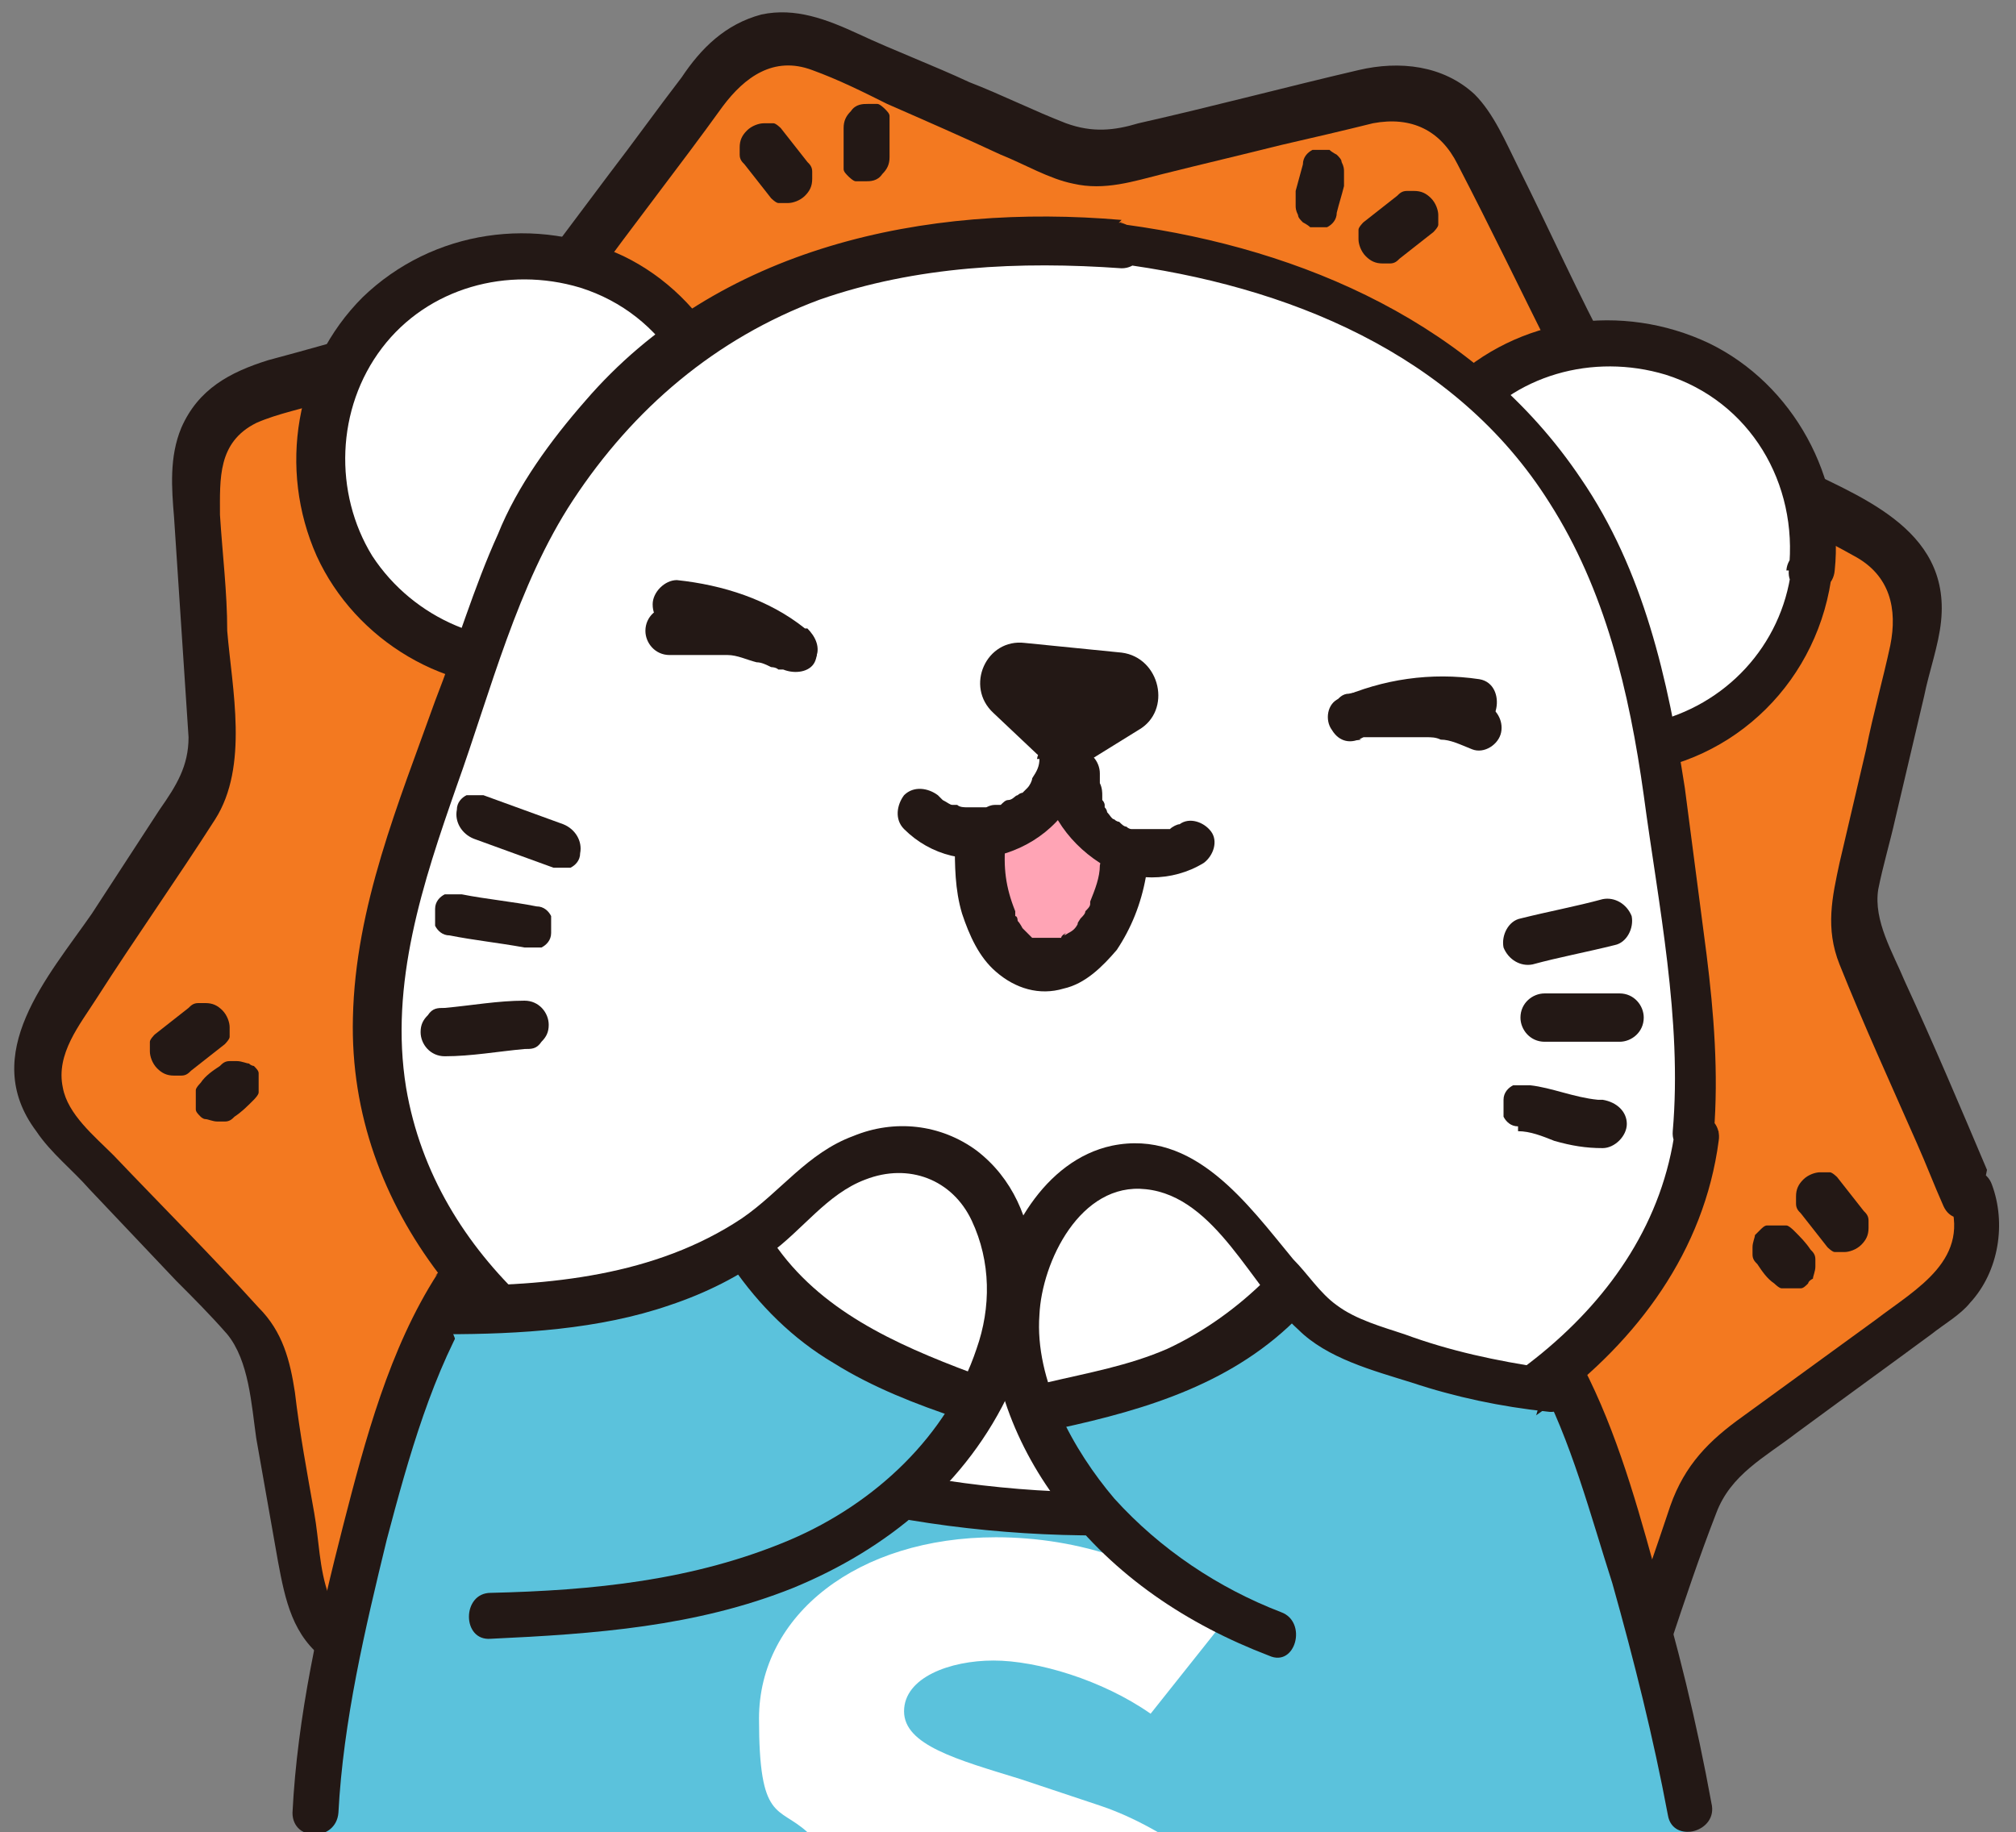
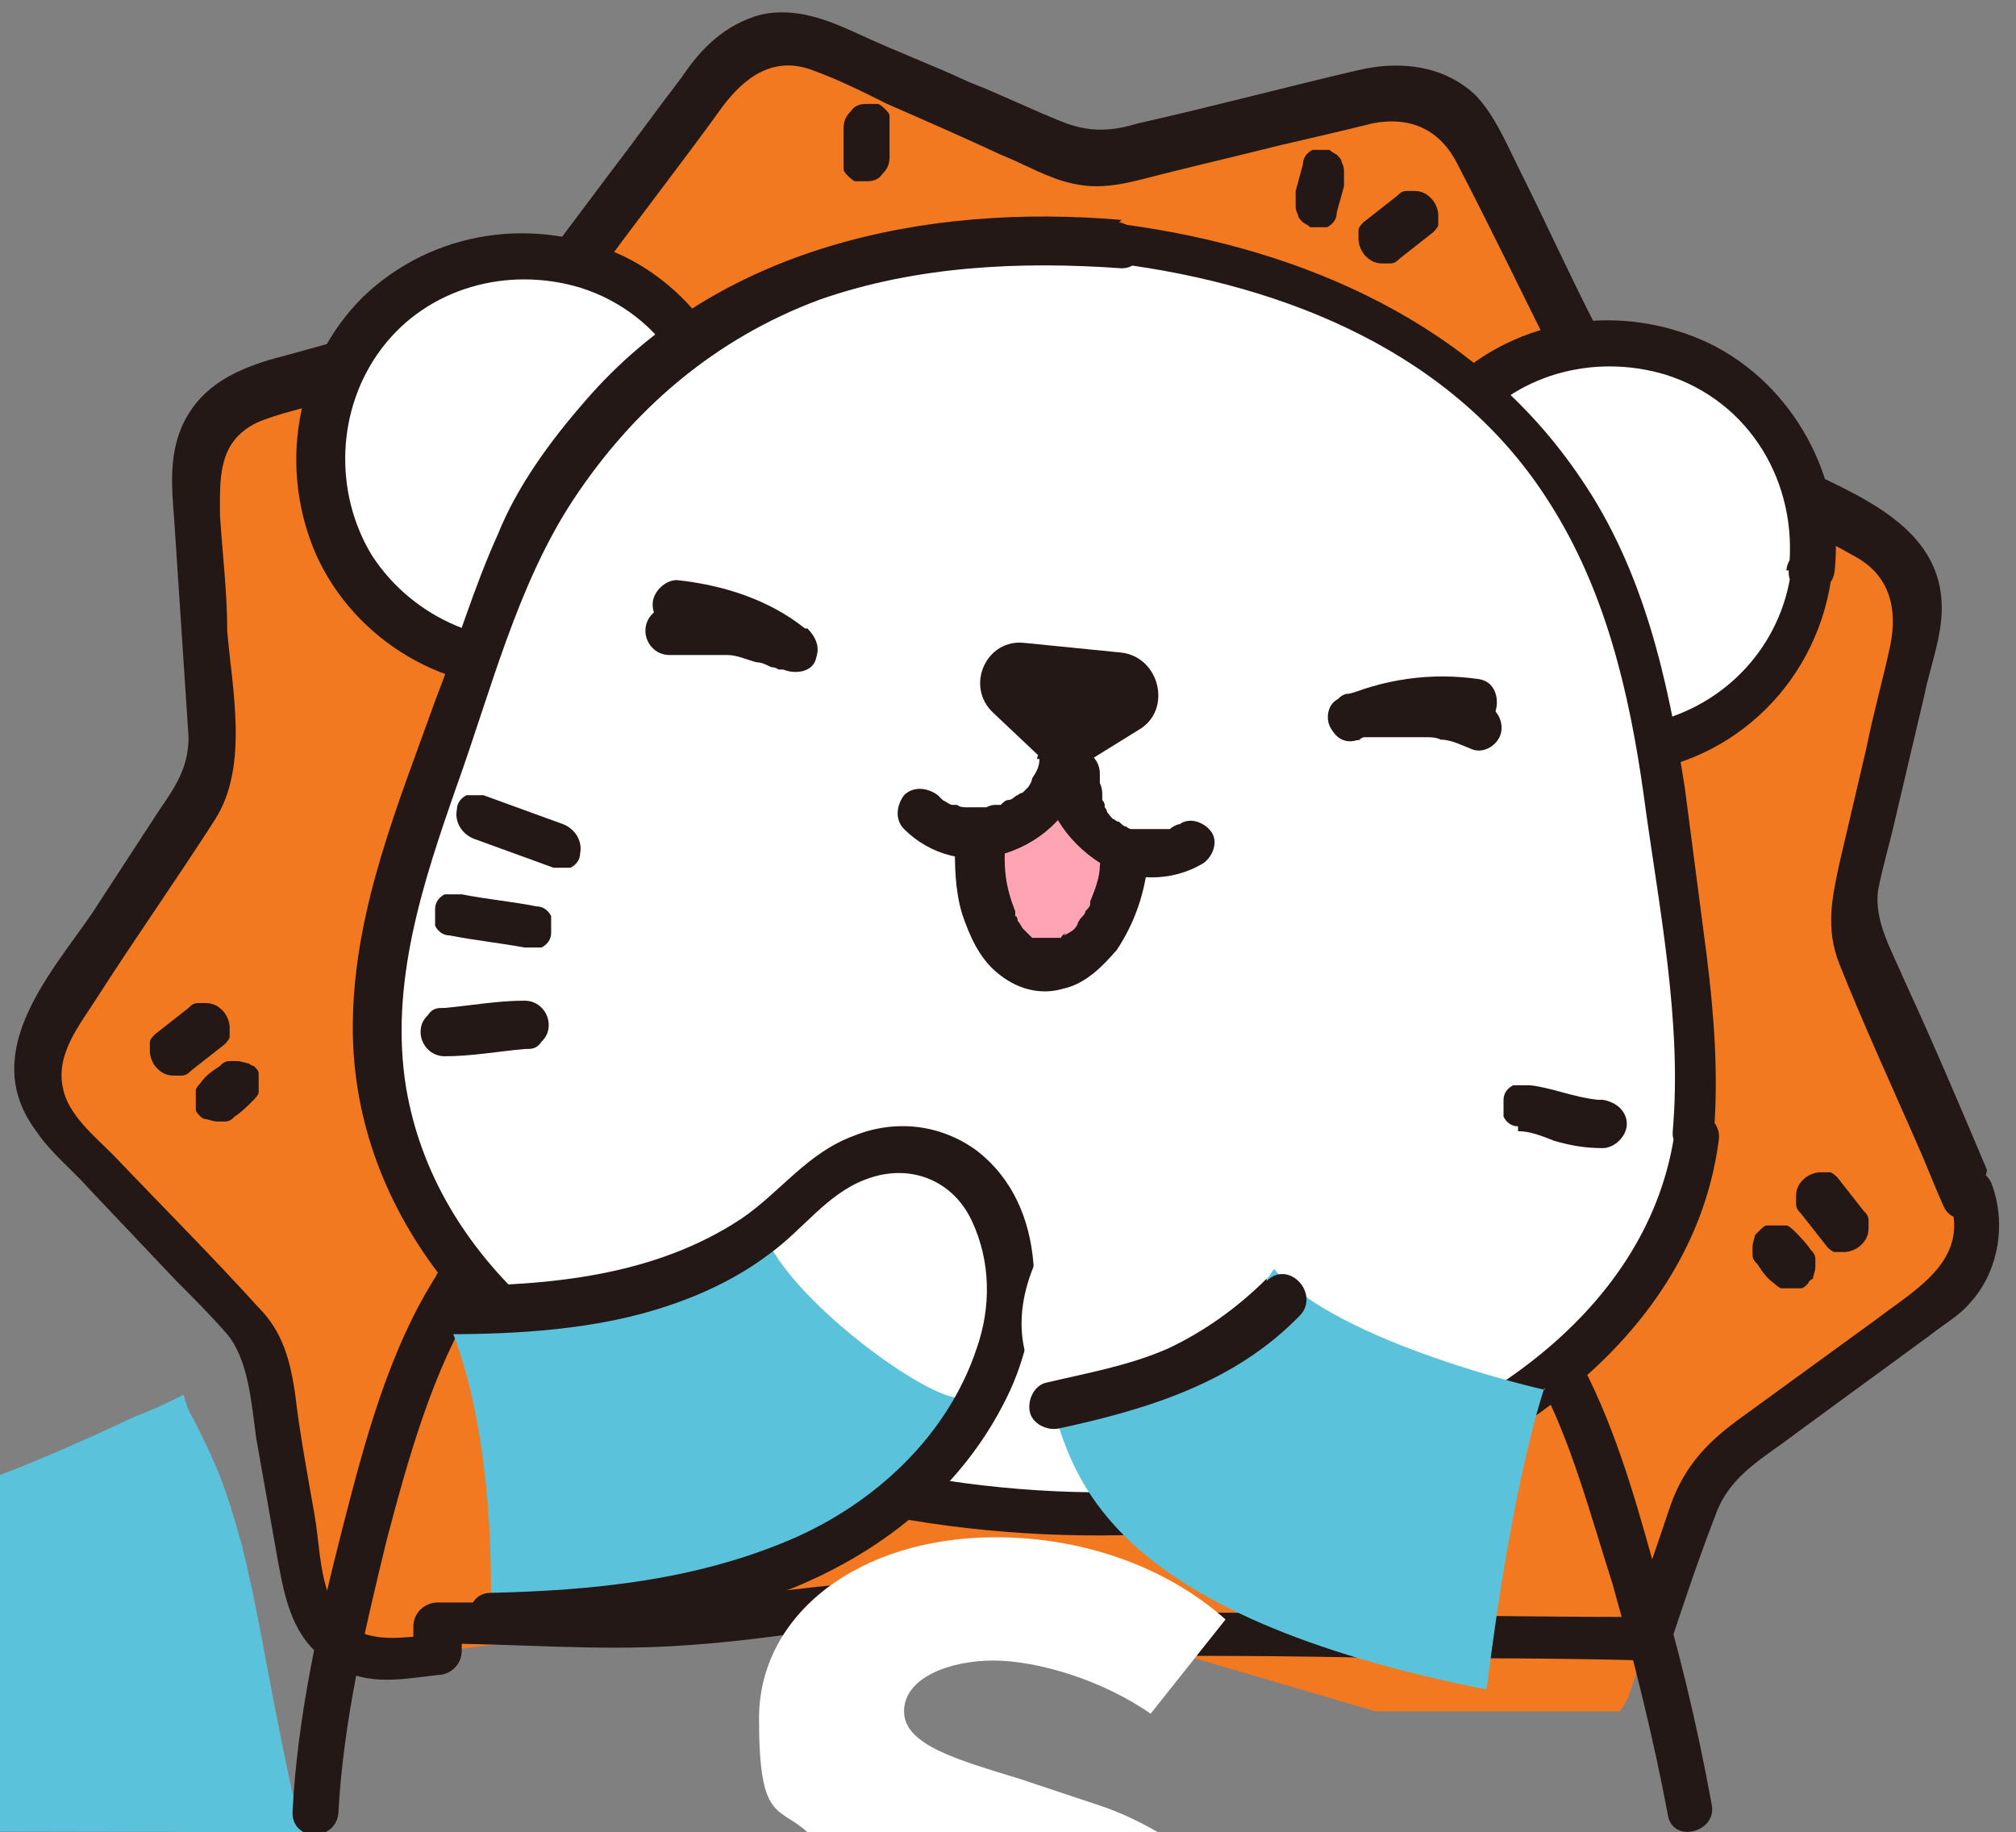
<svg xmlns="http://www.w3.org/2000/svg" version="1.1" viewBox="0 0 83.4 75.8">
  <rect x="0" y="0" width="83.4" height="75.8" fill="#808080" stroke="none" />
  <defs>
    <style>
      .cls-1 {
        fill: #231815;
      }

      .cls-2 {
        fill: #fff;
      }

      .cls-3 {
        fill: #5bc2dc;
      }

      .cls-4 {
        fill: #ffa4b5;
      }

      .cls-5 {
        fill: #f37920;
      }
    </style>
  </defs>
  <g>
    <g id="_圖層_1" data-name="圖層_1">
      <path class="cls-5" d="M81.3,48.9l-4.3-9.9c-.3-.7-.4-1.6-.2-2.4l2.5-10.5c.4-1.7-.4-3.4-2-4.2l-9.7-4.8c-.7-.4-1.3-1-1.7-1.7l-4.8-9.7c-.8-1.6-2.5-2.4-4.2-2l-10.5,2.5c-.8.2-1.6.1-2.4-.2l-9.9-4.3c-1.6-.7-3.5-.2-4.5,1.2l-6.4,8.7c-.5.7-1.2,1.1-1.9,1.4l-10.4,3.1c-1.7.5-2.8,2.1-2.7,3.8l.7,10.8c0,.8-.2,1.6-.6,2.3l-6,9c-1,1.4-.8,3.4.4,4.6l7.5,7.9c.6.6.9,1.3,1,2.2l1.4,8.6c.2,1.7,1.6,3.1,3.3,3.3l23.6-2.9,17.4,5.1h10.1c.1-.1.3-.4.4-.7l2.8-8.2c.2-.8.7-1.5,1.4-1.9l8.7-6.4c1.4-1,1.9-2.9,1.2-4.5" />
      <path class="cls-1" d="M82.2,48.4c-1.1-2.6-2.2-5.2-3.4-7.8-.5-1.2-1.3-2.5-1.1-3.8.2-1,.5-2,.7-2.9.4-1.7.8-3.4,1.2-5.1.2-1,.6-2.1.7-3.1.4-3.9-3.5-5.2-6.3-6.6-1.6-.8-3.1-1.6-4.7-2.3-1.1-.5-2-.9-2.6-2-1.4-2.6-2.6-5.3-3.9-7.9-.5-1-1-2.2-1.8-3-1.3-1.2-3.1-1.4-4.8-1-3,.7-6,1.5-9.1,2.2-1,.3-1.9.4-3,0-1.3-.5-2.7-1.2-4-1.7-1.5-.7-3.1-1.3-4.6-2-1.3-.6-2.6-1.1-4-.8-1.5.4-2.5,1.4-3.3,2.6-1,1.3-2,2.7-3,4-.9,1.2-1.8,2.4-2.7,3.6-.6.8-1.4,1.2-2.4,1.5-3,.9-6,1.8-9,2.6-1.6.5-2.9,1.2-3.6,2.8-.5,1.2-.4,2.5-.3,3.7.2,3,.4,6.1.6,9.1,0,1.2-.5,2-1.2,3l-2.8,4.3c-1.8,2.6-4.7,5.8-2.3,9,.6.9,1.5,1.6,2.2,2.4l3.6,3.8c.7.7,1.4,1.4,2.1,2.2.9,1.1,1,2.9,1.2,4.3.3,1.7.6,3.4.9,5.1.3,1.6.6,3.1,2,4.1,1.5,1.1,2.9.8,4.6.6.5,0,1-.4,1-1,0-.4,0-.9,0-1.3-.3.3-.6.6-1,1,3.2,0,6.5.3,9.8.1,3.6-.2,7.3-.9,10.8-1.3.2,0,.4,0,.6,0,.2,0-.2,0-.2,0,.1,0,.2,0,.4.1,1,.3,2,.6,3,.9,1,.3,2,.7,3.1.7,3.9,0,7.8,0,11.7.1,3.6,0,7.2,0,10.9.1.4,0,.8-.3.9-.7.6-1.8,1.2-3.6,1.9-5.4.6-1.6,2-2.3,3.3-3.3,1.9-1.4,3.7-2.7,5.6-4.1.5-.4,1.2-.8,1.6-1.3,1.2-1.3,1.5-3.3.9-4.9-.4-1.1-2.3-.6-1.8.5,1,2.6-1.3,3.8-3,5.1l-5.5,4c-1.4,1-2.4,2-3,3.7-.6,1.8-1.2,3.5-1.8,5.3.3-.2.6-.5.9-.7-7.2,0-14.5-.2-21.7-.2-.4,0-.9,0-1.3,0-.3,0,0,0,0,0-.3,0-.6-.2-.9-.3-1.1-.3-2.2-.7-3.3-1-.5-.2-1.1-.4-1.6-.4-1.7,0-3.5.4-5.1.6-2,.2-4,.5-6,.7-1.4.2-2.9,0-4.3,0-2,0-3.9,0-5.9,0-.5,0-1,.4-1,1,0,.4,0,.9,0,1.3.3-.3.6-.6,1-1-1.8.2-3.7.6-4.5-1.6-.4-1.1-.4-2.3-.6-3.4-.3-1.7-.6-3.3-.8-5-.2-1.3-.5-2.5-1.5-3.5-1.9-2.1-4-4.2-6-6.3-.8-.8-1.9-1.7-2.1-2.8-.3-1.4.7-2.6,1.4-3.7,1.6-2.5,3.3-4.9,4.9-7.4,1.4-2.2.7-5.4.5-7.8,0-1.6-.2-3.2-.3-4.8,0-1.5-.1-3,1.5-3.8.9-.4,2-.6,2.9-.9,1.7-.5,3.3-1,5-1.5,1-.3,1.9-.5,2.9-.9,1.4-.5,2.2-1.3,3-2.4,1.8-2.5,3.7-4.9,5.5-7.4.9-1.2,2.1-2.1,3.7-1.5,1.1.4,2.1.9,3.1,1.4,1.6.7,3.2,1.4,4.7,2.1,1,.4,2,1,3,1.2,1.3.3,2.5-.1,3.7-.4,1.6-.4,3.3-.8,4.9-1.2,1.3-.3,2.6-.6,3.8-.9,1.6-.3,2.8.3,3.5,1.7,1.4,2.7,2.7,5.4,4,8,.5,1.1,1,2.2,2,2.9.8.6,1.8,1,2.7,1.5,2.6,1.3,5.2,2.4,7.7,3.8,1.5.8,1.8,2.2,1.5,3.7-.3,1.4-.7,2.8-1,4.3l-1.1,4.7c-.3,1.4-.6,2.7,0,4.2,1,2.5,2.1,4.9,3.2,7.4.4.9.7,1.7,1.1,2.6.5,1.1,2.1.2,1.7-1" />
      <path class="cls-1" d="M7.8,41.7c-.5.4-.9.7-1.4,1.1,0,0-.2.2-.2.3,0,.1,0,.2,0,.4,0,.2.1.5.3.7.2.2.4.3.7.3,0,0,.2,0,.3,0,.2,0,.3-.1.4-.2.5-.4.9-.7,1.4-1.1,0,0,.2-.2.2-.3,0-.1,0-.2,0-.4,0-.2-.1-.5-.3-.7-.2-.2-.4-.3-.7-.3,0,0-.2,0-.3,0-.2,0-.3.1-.4.2" />
      <path class="cls-1" d="M9.1,44.1c-.3.2-.6.4-.8.7,0,0-.2.2-.2.3,0,.1,0,.2,0,.4,0,.1,0,.3,0,.4,0,.1.1.2.2.3,0,0,.1.1.2.1.1,0,.3.1.5.1,0,0,.2,0,.3,0,.2,0,.3-.1.4-.2.3-.2.5-.4.8-.7,0,0,.2-.2.2-.3,0-.1,0-.2,0-.4,0-.1,0-.3,0-.4,0-.1-.1-.2-.2-.3,0,0-.1,0-.2-.1-.1,0-.3-.1-.5-.1,0,0-.2,0-.3,0-.2,0-.3.1-.4.2" />
-       <path class="cls-1" d="M33.4,6.7c-.4-.5-.7-.9-1.1-1.4,0,0-.2-.2-.3-.2-.1,0-.2,0-.4,0-.2,0-.5.1-.7.3-.2.2-.3.4-.3.7,0,0,0,.2,0,.3,0,.2.1.3.2.4.4.5.7.9,1.1,1.4,0,0,.2.2.3.2.1,0,.2,0,.4,0,.2,0,.5-.1.7-.3.2-.2.3-.4.3-.7,0,0,0-.2,0-.3,0-.2-.1-.3-.2-.4" />
      <path class="cls-1" d="M36.8,6.5c0-.4,0-.7,0-1.1,0,0,0-.1,0-.2,0-.1,0-.3,0-.4,0-.1-.1-.2-.2-.3,0,0-.2-.2-.3-.2-.1,0-.2,0-.4,0-.2,0-.5,0-.7.3-.2.2-.3.4-.3.7,0,.4,0,.7,0,1.1v.2c0,.1,0,.3,0,.4,0,.1.1.2.2.3,0,0,.2.2.3.2.1,0,.2,0,.4,0,.2,0,.5,0,.7-.3.2-.2.3-.4.3-.7" />
      <path class="cls-1" d="M74.5,50.2c.4.5.7.9,1.1,1.4,0,0,.2.2.3.2.1,0,.2,0,.4,0,.2,0,.5-.1.7-.3.2-.2.3-.4.3-.7,0,0,0-.2,0-.3,0-.2-.1-.3-.2-.4-.4-.5-.7-.9-1.1-1.4,0,0-.2-.2-.3-.2-.1,0-.2,0-.4,0-.2,0-.5.1-.7.3-.2.2-.3.4-.3.7,0,0,0,.2,0,.3,0,.2.1.3.2.4" />
      <path class="cls-1" d="M72.7,52.3c.2.3.4.6.7.8,0,0,.2.2.3.2.1,0,.2,0,.4,0,.1,0,.3,0,.4,0,.1,0,.2-.1.3-.2,0,0,0-.1.2-.2,0-.1.1-.3.1-.5,0,0,0-.2,0-.3,0-.2-.1-.3-.2-.4-.2-.3-.4-.5-.7-.8,0,0-.2-.2-.3-.2-.1,0-.2,0-.4,0-.1,0-.3,0-.4,0-.1,0-.2.1-.3.2,0,0-.1.1-.2.2,0,.1-.1.3-.1.5,0,0,0,.2,0,.3,0,.2.1.3.2.4" />
      <path class="cls-1" d="M57.9,10.7c.5-.4.9-.7,1.4-1.1,0,0,.2-.2.2-.3,0-.1,0-.2,0-.4,0-.2-.1-.5-.3-.7-.2-.2-.4-.3-.7-.3,0,0-.2,0-.3,0-.2,0-.3.1-.4.2-.5.4-.9.7-1.4,1.1,0,0-.2.2-.2.3,0,.1,0,.2,0,.4,0,.2.1.5.3.7.2.2.4.3.7.3,0,0,.2,0,.3,0,.2,0,.3-.1.4-.2" />
      <path class="cls-1" d="M55.3,8.8c.1-.4.2-.7.3-1.1,0,0,0-.1,0-.2,0-.1,0-.3,0-.4,0-.1,0-.2-.1-.4,0-.1-.1-.2-.2-.3,0,0-.2-.1-.3-.2-.2,0-.5,0-.7,0-.2.1-.4.3-.4.6l-.3,1.1c0,0,0,.1,0,.2,0,.1,0,.3,0,.4,0,.1,0,.2.1.4,0,.1.1.2.2.3,0,0,.2.1.3.2.2,0,.5,0,.7,0,.2-.1.4-.3.4-.6" />
-       <path class="cls-3" d="M12.5,75.8h57.4c-.4-1.5-.7-3-1-4.5-.5-2.5-.9-5-1.5-7.4-.7-2.5-1-3.2-2-5.2-.2-.3-.3-.6-.4-1-.6.3-1.2.6-2,.9-4.5,2.1-11.4,5.2-17.8,4.8-1.3,0-2.6-.3-3.8-.6-2.5-.7-5-1.6-7.4-2.6-1.2-.5-2.4-1-3.6-1.5-4.9-1-9.1-11.7-11.5-5.6-3.1,8.1-5.1,9.2-4.9,14.7,0,1.7,0,4.9,0,4.9-.1.8-.8,1.9-1.4,3" />
+       <path class="cls-3" d="M12.5,75.8c-.4-1.5-.7-3-1-4.5-.5-2.5-.9-5-1.5-7.4-.7-2.5-1-3.2-2-5.2-.2-.3-.3-.6-.4-1-.6.3-1.2.6-2,.9-4.5,2.1-11.4,5.2-17.8,4.8-1.3,0-2.6-.3-3.8-.6-2.5-.7-5-1.6-7.4-2.6-1.2-.5-2.4-1-3.6-1.5-4.9-1-9.1-11.7-11.5-5.6-3.1,8.1-5.1,9.2-4.9,14.7,0,1.7,0,4.9,0,4.9-.1.8-.8,1.9-1.4,3" />
      <path class="cls-1" d="M63.6,57c1.4,2.6,2.2,5.7,3.1,8.5.9,3.2,1.7,6.4,2.3,9.6.2,1.2,2.1.7,1.8-.5-.6-3.3-1.4-6.6-2.4-9.9-.8-2.9-1.7-6-3.2-8.7-.6-1.1-2.2-.1-1.7,1" />
      <path class="cls-2" d="M75.1,23.6c-.5,4.6-4.7,8-9.3,7.4-4.6-.5-8-4.7-7.4-9.3.5-4.6,4.7-8,9.3-7.4,4.6.5,8,4.7,7.4,9.3" />
      <path class="cls-1" d="M74.1,23.6c-.4,3.1-2.7,5.6-5.8,6.3-3.1.7-6.3-.7-8-3.3-1.6-2.6-1.5-6.1.4-8.6,1.9-2.5,5.2-3.4,8.2-2.5,3.5,1.1,5.5,4.5,5.1,8.1-.1,1.2,1.8,1.2,1.9,0,.4-3.8-1.7-7.7-5.2-9.4-3.6-1.7-7.9-1.1-10.8,1.7-2.8,2.8-3.6,7.1-1.9,10.7,1.6,3.5,5.4,5.8,9.3,5.4,4.5-.4,8-3.9,8.5-8.4.2-1.2-1.8-1.2-1.9,0" />
      <path class="cls-2" d="M30.2,20c-.5,4.6-4.7,8-9.3,7.4-4.6-.5-8-4.7-7.4-9.3.5-4.6,4.7-8,9.3-7.4,4.6.5,8,4.7,7.4,9.3" />
      <path class="cls-1" d="M29.2,20c-.4,3.1-2.7,5.6-5.8,6.3-3.1.7-6.3-.7-8-3.3-1.6-2.6-1.5-6.1.4-8.6,1.9-2.5,5.2-3.4,8.2-2.5,3.5,1.1,5.5,4.5,5.1,8.1-.1,1.2,1.8,1.2,1.9,0,.4-3.8-1.7-7.7-5.2-9.4-3.6-1.7-7.9-1.1-10.8,1.7-2.8,2.8-3.5,7.1-1.9,10.7,1.6,3.5,5.4,5.8,9.3,5.4,4.5-.4,8-3.9,8.5-8.4.2-1.2-1.8-1.2-1.9,0" />
      <path class="cls-2" d="M69.9,46.9c.5-4.5-.7-8.9-1.1-13.4,0-.2,0-.5,0-.7-.2-1.1-.4-2.1-.6-3.2-.2-1-.4-2-.7-3,0-.4-.2-.7-.3-1.1,0-.3-.2-.5-.3-.8-.5-1.2-1-2.3-1.6-3.4-4-6.9-11.3-10.1-19-11.1h0c-7.7-.7-15.5.7-21,6.6-.9.9-1.6,1.9-2.4,3-.3.4-.5.8-.8,1.2,0,0-.1.2-.2.2-.4.6-.7,1.2-.9,1.9-.2.6-.5,1.2-.7,1.8-.3.9-.7,1.8-1,2.7-2.1,6.4-5.6,13-3.2,20,3.4,9.2,12.8,12.9,21.5,14.3.9.2,1.9.3,2.9.4,2.2.2,4.4.3,6.5.2.7,0,1.5,0,2.2-.2,1,0,2-.2,3-.4,6.8-1.2,13.6-5,16.6-11.5.2-.4.3-.8.5-1.2.1-.4.2-.7.3-1.1.1-.4.2-.9.2-1.3" />
      <path class="cls-1" d="M70.9,46.9c.2-2.5,0-5-.3-7.4-.3-2.3-.6-4.6-.9-6.9-.7-4.5-1.7-9-4.3-12.8-4.3-6.4-11.5-9.5-18.8-10.5.2.3.5.6.7.9,0-.5-.5-.9-1-1,0,0,.2,0,.3,0-.7,0-1.1.2-1.2.9l1-1c-8.1-.7-16.7,1.1-22.2,7.5-1.4,1.6-2.8,3.5-3.6,5.5-1,2.2-1.7,4.6-2.6,6.9-1.5,4.2-3.3,8.5-3.4,13.1-.2,8,5.5,14.4,12.5,17.6,7.6,3.5,16.5,4.5,24.7,3.4,8.3-1.1,18.1-6.8,19.3-15.9.2-1.2-1.7-1.7-1.8-.5-1,7.6-8.5,12.4-15.4,14.1-7.5,1.8-16.1.9-23.3-1.7-6.4-2.3-12.6-7-13.8-14.1-.7-4.3.7-8.5,2.1-12.5,1.4-3.9,2.5-8.3,4.8-11.8,2.5-3.8,5.9-6.7,10.2-8.3,4-1.4,8.3-1.6,12.5-1.3.6,0,.9-.5,1-1l-1.2.9s.2,0,.3,0l-1-1c0,.4.3.9.7.9,7,.9,14,3.7,17.9,9.9,2.3,3.6,3.3,7.8,3.9,12.1.6,4.5,1.6,9.3,1.2,13.9-.1,1.2,1.8,1.2,1.9,0" />
-       <path class="cls-1" d="M63.4,39.9c1.1-.3,2.2-.5,3.4-.8.5-.1.8-.7.7-1.2-.2-.5-.7-.8-1.2-.7-1.1.3-2.2.5-3.4.8-.5.1-.8.7-.7,1.2.2.5.7.8,1.2.7" />
-       <path class="cls-1" d="M63.9,43.1c1,0,2.1,0,3.1,0,.5,0,1-.4,1-1,0-.5-.4-1-1-1-1,0-2.1,0-3.1,0-.5,0-1,.4-1,1,0,.5.4,1,1,1" />
      <path class="cls-1" d="M62.8,46.8c.5,0,1,.2,1.5.4.7.2,1.3.3,2,.3.5,0,1-.5,1-1,0-.5-.4-.9-1-1-.2,0-.3,0-.5,0,0,0,.2,0,.3,0-1-.1-1.9-.5-2.8-.6-.3,0-.5,0-.7,0-.2.1-.4.3-.4.6,0,.2,0,.5,0,.7.1.2.3.4.6.4" />
      <path class="cls-1" d="M23.3,34.1c-1.1-.4-2.2-.8-3.3-1.2-.2,0-.5,0-.7,0-.2.1-.4.3-.4.6-.1.5.2,1,.7,1.2,1.1.4,2.2.8,3.3,1.2.2,0,.5,0,.7,0,.2-.1.4-.3.4-.6.1-.5-.2-1-.7-1.2" />
      <path class="cls-1" d="M22.2,37.5c-1-.2-2.1-.3-3.1-.5-.3,0-.5,0-.7,0-.2.1-.4.3-.4.6,0,.2,0,.5,0,.7.1.2.3.4.6.4,1,.2,2,.3,3.1.5.3,0,.5,0,.7,0,.2-.1.4-.3.4-.6,0-.2,0-.5,0-.7-.1-.2-.3-.4-.6-.4" />
      <path class="cls-1" d="M21.7,41.4c-1.1,0-2.2.2-3.3.3-.3,0-.5,0-.7.3-.2.2-.3.4-.3.7,0,.5.4,1,1,1,1.1,0,2.2-.2,3.3-.3.3,0,.5,0,.7-.3.2-.2.3-.4.3-.7,0-.5-.4-1-1-1" />
      <path class="cls-1" d="M18.1,52.7c-2,3.1-3,6.9-3.9,10.4-1,3.9-1.9,7.9-2.1,11.9,0,1.2,1.8,1.2,1.9,0,.2-3.8,1.1-7.6,2-11.3.9-3.4,1.9-7,3.7-9.9.7-1-1-2-1.7-1" />
      <path class="cls-4" d="M47,35.9c-1.5-.6-2.6-1.6-3.4-2.9-1.1.9-2.4,1.6-3.8,1.8,0,.2.1.4.1.6,0,.5.2,1.1.3,1.6,0,0,0,.2.1.3.2.5.5.9.8,1.4,0,0,0,0,0,0,.5.5,1,1.1,1.4,1.6.4,0,.7,0,1.1,0,.4-.4.8-.7,1.3-1.1.2-.1.3-.3.5-.4.2-.2.4-.4.6-.7,0,0,0-.1.1-.2,0-.1,0-.3,0-.4.1-.6.4-1.1.6-1.6" />
      <path class="cls-1" d="M45,31.5l2.1-1.3c1.4-.8.9-3-.7-3.2l-4-.4c-1.6-.2-2.5,1.8-1.3,2.9l1.8,1.7c.6.5,1.4.6,2,.2" />
      <path class="cls-1" d="M39.5,34.8c0,1,0,2,.3,3,.3.9.7,1.8,1.4,2.4.8.7,1.8,1,2.8.7.9-.2,1.6-.9,2.2-1.6.6-.9,1-1.9,1.2-3,0-.5-.1-1.1-.7-1.2-.5-.1-1.1.1-1.2.7,0,.5-.2,1-.4,1.5,0-.1,0,.1,0,.1,0,.1-.1.2-.2.3,0,.1-.1.2-.2.3,0,0-.2.3-.1.2-.1.2-.2.3-.4.4,0,0-.3.2-.1,0,0,0-.2.1-.2.2,0,0-.1,0-.2,0,0,0,0,0,0,0,0,0-.2,0-.2,0-.1,0-.1,0,0,0,0,0-.1,0-.2,0s-.1,0-.2,0c.1,0,.1,0,0,0-.1,0-.2,0-.3,0,.2,0-.1,0-.1,0,0,0-.2-.2,0,0,0,0-.2-.2-.3-.3,0,0,0,0-.1-.1,0,0,0,0,0,0,0,0-.1-.2-.2-.3,0,0,0-.2-.1-.2,0,0,0-.1,0-.2,0,0,0,0,0,0-.4-1-.5-1.8-.4-2.9,0-.5-.5-1-1-1-.5,0-.9.4-1,1" />
      <path class="cls-1" d="M43.1,31.6c0,1.7,1,3.2,2.4,4.1,1.3.8,3,.8,4.3,0,.4-.3.6-.9.3-1.3-.3-.4-.9-.6-1.3-.3-.1,0-.3.1-.4.2-.1,0,.2,0,0,0,0,0-.1,0-.2,0,0,0-.1,0-.2,0,0,0-.3,0,0,0-.1,0-.3,0-.4,0,0,0-.1,0-.2,0-.2,0,0,0,0,0,0,0-.4,0-.4,0,0,0-.1,0-.2,0,0,0-.2,0,0,0,.1,0,0,0,0,0,0,0-.1,0-.2-.1-.1,0-.2-.1-.3-.2-.2-.1,0,0,0,0,0,0-.1,0-.2-.1-.1,0-.2-.2-.3-.3,0,0,0-.1-.1-.2,0,0-.1-.2,0,0,0,0,0,0,0-.1,0,0,0-.1-.1-.2,0-.1,0,0,0,0,0,0,0-.1,0-.2,0-.1,0-.3-.1-.5,0-.3,0,.2,0-.1,0,0,0-.2,0-.3,0-.5-.4-1-1-1-.5,0-1,.4-1,1" />
      <path class="cls-1" d="M43,31.4c0,.3-.1.5-.3.8,0,.1-.1.3-.2.4,0-.1,0,0,0,0,0,0-.1.1-.2.2,0,0-.1,0-.2.1-.1,0,.1,0,0,0-.1,0-.2.2-.4.2-.1,0-.2.1-.3.2-.2,0,0,0,0,0,0,0-.1,0-.2,0-.1,0-.2,0-.4.1,0,0-.1,0-.2,0,0,0,.1,0,0,0-.1,0-.3,0-.4,0,0,0-.1,0-.2,0-.2,0,.1,0,0,0-.1,0-.3,0-.4-.1,0,0-.2,0,0,0,0,0-.1,0-.2,0-.1,0-.2-.1-.4-.2,0,0,0,0,0,0,0,0-.1-.1-.2-.2-.4-.3-1-.4-1.4,0-.3.4-.4,1,0,1.4,1.1,1.1,2.7,1.5,4.2,1,1.6-.5,2.9-1.8,3.2-3.4.1-.5-.1-1.1-.7-1.2-.5-.1-1.1.1-1.2.7" />
      <path class="cls-2" d="M33.4,75.8h14.5c-.7-.4-1.5-.8-2.4-1.1l-3.3-1.1c-2.6-.8-4.8-1.4-4.8-2.8s1.9-2.1,3.7-2.1,4.5.8,6.5,2.2l3.1-3.9c-2.6-2.3-6.1-3.4-9.5-3.4-5.7,0-9.8,3.2-9.8,7.5s.8,3.6,2,4.7" />
      <path class="cls-2" d="M39.9,57.8s-9.8-4-8.3-6.8c1.8-2.5,6-4.4,7.7-2.8,1.6,1.6,4.3,6.6.6,9.6" />
      <path class="cls-3" d="M18.4,54.3s10.1-.7,13.2-3.3c1.1,2.9,7.3,7.3,8.3,6.8-1.4,3.1-3.6,8.3-19.6,9.1.2-9-2-12.7-2-12.7" />
      <path class="cls-1" d="M18.4,55.2c3.1,0,6.4-.2,9.3-1.2,1.5-.5,2.9-1.2,4.1-2.1,1.4-1,2.4-2.5,4-3.1,1.8-.7,3.6,0,4.4,1.7.8,1.7.8,3.6.2,5.3-1.2,3.6-4.2,6.4-7.7,7.9-4,1.7-8.2,2.1-12.4,2.2-1.2,0-1.2,2,0,1.9,4.3-.2,8.5-.5,12.5-2.1,3.9-1.6,7.2-4.3,9-8.2,1.4-3.1,1.6-7.6-1.4-9.9-1.5-1.1-3.4-1.3-5.1-.6-1.9.7-3,2.3-4.6,3.4-3.6,2.4-8,2.8-12.2,2.8-1.2,0-1.2,1.9,0,1.9" />
-       <path class="cls-1" d="M30.3,52.4c1.1,1.6,2.5,3,4.2,4,1.6,1,3.4,1.7,5.2,2.3.5.2,1-.2,1.2-.7.1-.5-.2-1-.7-1.2-3.2-1.2-6.3-2.6-8.2-5.4-.3-.4-.8-.6-1.3-.3-.4.2-.6.9-.3,1.3" />
      <path class="cls-2" d="M43.6,58.1s10.2-2.6,9.2-5.5c-1.4-2.8-5.3-5.3-7.2-3.9-1.9,1.3-5.2,5.9-2,9.4" />
      <path class="cls-3" d="M63.9,57.5s-8.5-1.9-11.2-5c-1.6,2.7-8.3,6.1-9.2,5.5.9,3.2,2.4,8.8,18,11.9,1.1-8.9,2.4-12.5,2.4-12.5" />
-       <path class="cls-1" d="M63.9,56.6c-2-.3-3.9-.7-5.8-1.4-.9-.3-2-.6-2.8-1.2-.7-.5-1.2-1.3-1.8-1.9-1.9-2.3-4.1-5.4-7.5-4.7-2.8.6-4.5,3.7-4.9,6.3-.4,3,1,6.3,2.8,8.6,2.2,2.9,5.2,4.9,8.6,6.2,1.1.5,1.6-1.4.5-1.8-2.6-1-5-2.6-6.9-4.7-1.7-2-3.3-4.9-3.1-7.6.1-2.2,1.7-5.5,4.4-5.2,2.9.3,4.4,4.1,6.3,5.8,1.2,1.2,3.1,1.7,4.7,2.2,1.8.6,3.7,1,5.6,1.2,1.2.2,1.2-1.8,0-1.9" />
      <path class="cls-1" d="M52.4,52.9c-1.2,1.2-2.6,2.2-4.1,2.9-1.6.7-3.3,1-5,1.4-.5.1-.8.7-.7,1.2.1.5.7.8,1.2.7,3.7-.8,7.3-1.9,10-4.7.8-.9-.5-2.3-1.4-1.4" />
      <path class="cls-1" d="M33.3,26.1c-1.7-.8-3.7-1.2-5.6-1-.5,0-1,.4-1,1,0,.5.4,1,1,1,.4,0,.9,0,1.3,0,.2,0,.4,0,.6,0,0,0,.2,0,.3,0-.2,0,.1,0,.2,0,.4,0,.8.2,1.2.3.2,0,.4.1.6.2,0,0,.2,0,.3.1-.2,0,.2,0,.2,0,.5.2,1.1.1,1.3-.3.2-.4.1-1.1-.3-1.3" />
      <path class="cls-1" d="M33.3,26c-1.5-1.2-3.4-1.8-5.3-2-.5,0-1,.5-1,1,0,.6.4.9,1,1,0,0,.1,0,.2,0-.1,0-.1,0,0,0,.1,0,.2,0,.3,0,.2,0,.4,0,.6.1.4.1.8.2,1.2.4.1,0,.1,0,0,0,0,0,0,0,.2,0,0,0,.2,0,.3.1.2,0,.3.2.5.3.4.2.7.5,1.1.7.4.3,1.1,0,1.3-.3.3-.5,0-1-.3-1.3" />
      <path class="cls-1" d="M56.1,30.5c.1,0,.2,0,.4,0,.2,0-.1,0,.1,0,.2,0,.4,0,.7,0,.4,0,.8,0,1.2,0,0,0,.2,0,.3,0,0,0,.1,0,.2,0,0,0,0,0,0,0,.2,0,.4,0,.6.1.4,0,.8.2,1.3.4.5.2,1.1-.2,1.2-.7.1-.5-.2-1-.7-1.2-1.8-.7-3.8-.8-5.6-.4-.5,0-.8.7-.7,1.2.2.5.7.8,1.2.7" />
      <path class="cls-1" d="M56.3,30.3c-.2,0,.2,0,.2,0,0,0,.2,0,.3,0,.2,0,.4-.1.6-.2.2,0,.4,0,.5-.1.1,0,.2,0,.4,0,0,0,.3,0,.1,0,.4,0,.8,0,1.2,0,.2,0,.4,0,.6,0,0,0,.2,0,.3,0,0,0,.4,0,.2,0,.5,0,1.1-.1,1.2-.7.1-.5-.1-1.1-.7-1.2-2-.3-4,0-5.8.8-.5.2-.6.9-.3,1.3.3.5.8.6,1.3.3" />
    </g>
  </g>
</svg>